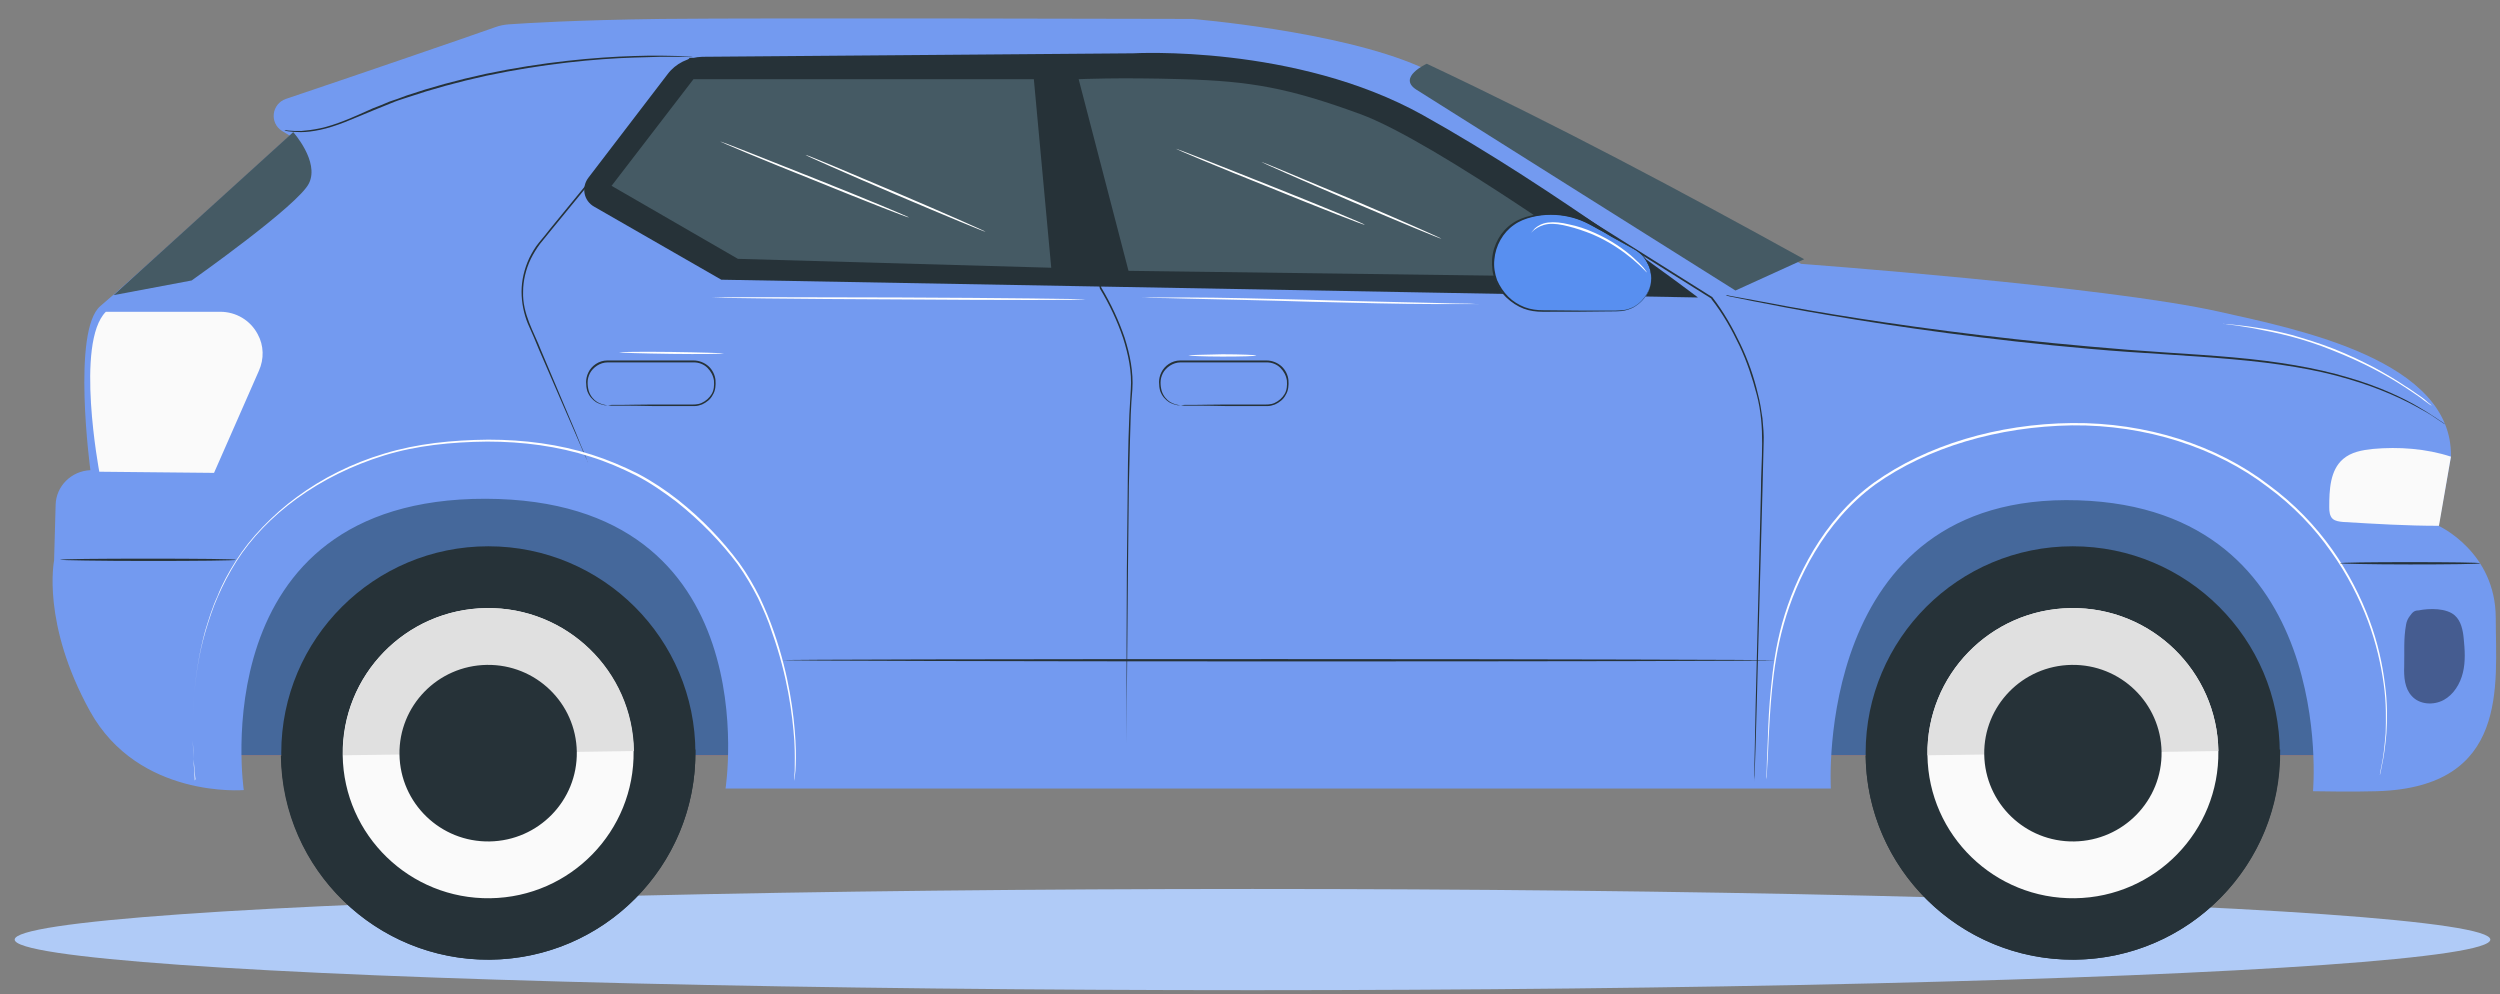
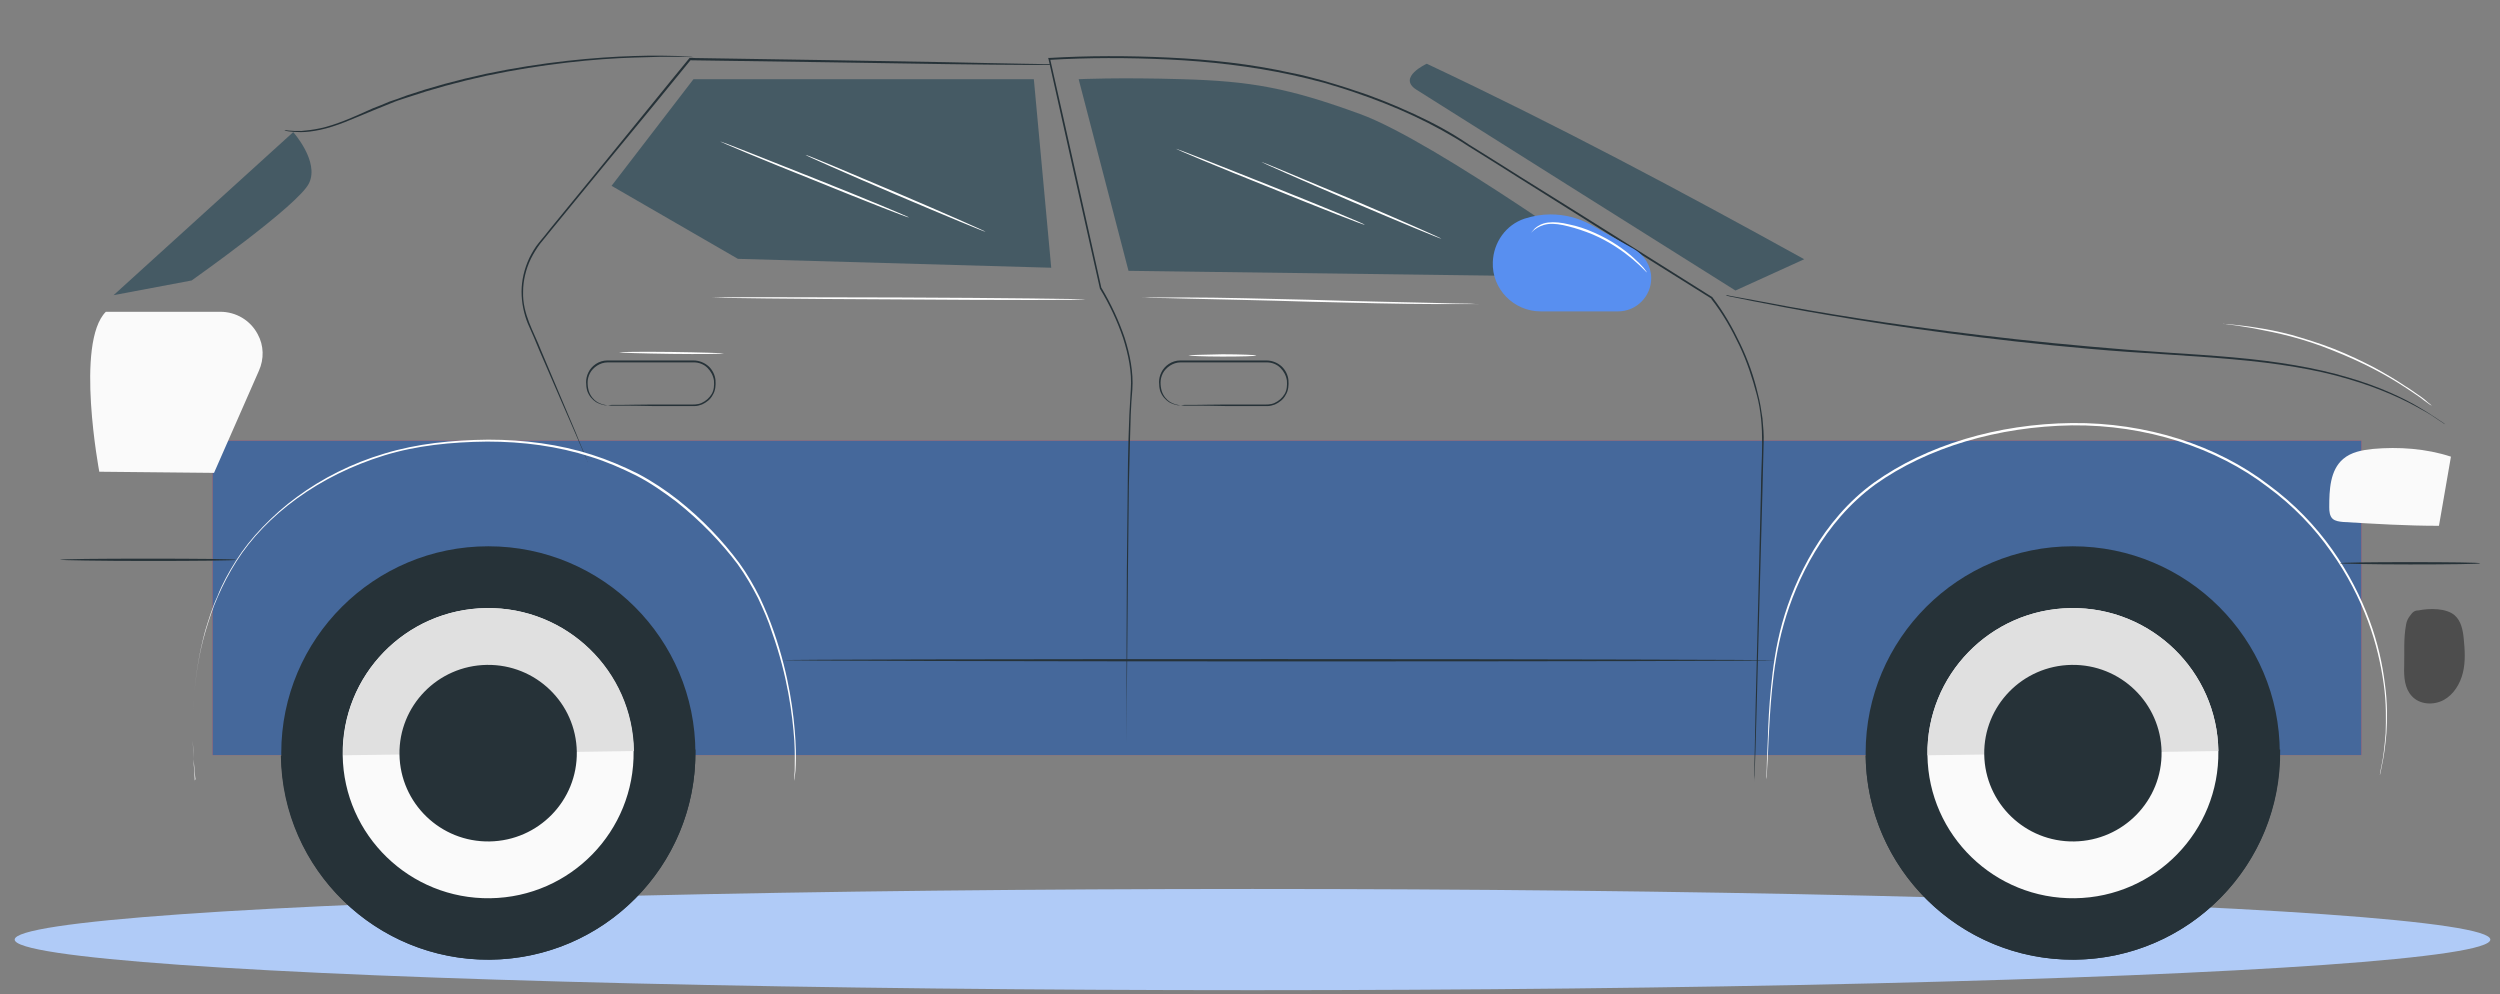
<svg xmlns="http://www.w3.org/2000/svg" viewBox="0 0 647.1 257.3" xml:space="preserve">
  <rect x="0" y="0" width="647.1" height="257.3" fill="#808080" stroke="none" />
  <style>.st3{fill:#263238}.st4{fill:#fafafa}.st5{fill:#e0e0e0}.st8{fill:#fff}.st9{fill:#455a64}</style>
  <g id="Car">
    <ellipse cx="324.2" cy="243.2" rx="320.4" ry="13.1" fill="#b0cbf7" />
    <path transform="rotate(-180 333.162 154.78)" d="M55.1 114.1h556.2v81.4H55.1z" fill="#e8505b" />
    <path transform="rotate(-180 333.162 154.78)" d="M55.1 114.1h556.2v81.4H55.1z" fill="#45689b" />
    <ellipse class="st3" cx="536.5" cy="194.9" rx="53.6" ry="53.5" />
    <path class="st3" d="M590.2 194v.1c.4 29.5-23.2 53.8-52.9 54.3-29.6.4-54-23.2-54.4-52.7v-.1l107.3-1.6z" />
    <path class="st4" d="M574.2 194.4c.3 20.7-16.3 37.8-37.1 38.1-20.8.3-37.9-16.3-38.2-37-.3-20.7 16.3-37.8 37.1-38.1 20.8-.3 37.9 16.3 38.2 37z" />
    <path class="st5" d="M536 157.4c20.8-.3 37.9 16.3 38.2 37l-75.3 1.1c-.3-20.8 16.3-37.8 37.1-38.1z" />
    <path class="st3" d="M559.5 194.6c.2 12.6-9.9 23-22.6 23.2-12.7.2-23.1-9.9-23.3-22.5-.2-12.6 9.9-23 22.6-23.2 12.7-.2 23.1 9.9 23.3 22.5z" />
    <ellipse class="st3" cx="126.4" cy="194.9" rx="53.6" ry="53.5" />
    <path class="st3" d="M180 194v.1c.4 29.5-23.2 53.8-52.9 54.3-29.6.4-54-23.2-54.4-52.7v-.1L180 194z" />
    <path class="st4" d="M164 194.4c.3 20.7-16.3 37.8-37.1 38.1-20.8.3-37.9-16.3-38.2-37-.3-20.7 16.3-37.8 37.1-38.1 20.8-.3 37.9 16.3 38.2 37z" />
    <path class="st5" d="M125.9 157.4c20.8-.3 37.9 16.3 38.2 37l-75.3 1.1c-.4-20.8 16.3-37.8 37.1-38.1z" />
    <path class="st3" d="M149.3 194.6c.2 12.6-9.9 23-22.6 23.2-12.7.2-23.1-9.9-23.3-22.5-.2-12.6 9.9-23 22.6-23.2 12.7-.2 23.1 9.9 23.3 22.5z" />
-     <path d="M466.2 68.3s79 5.8 108.3 12.4c20.6 4.6 60.4 12.6 59.9 37.5l-3.2 17.9S646 142.8 646 160s3.6 43.8-30.8 44.8c-5.7.2-16.5 0-16.5 0s6.6-73.2-60.8-75.3c-68.6-2.2-64 74.6-64 74.6H187.8s11.7-74.8-62.1-75c-73.8-.1-62.6 75.4-62.6 75.4s-27.2 2.3-39.8-20.4c-12.6-22.8-9.3-39-9.3-39l.4-14.4c.1-4.9 4.1-8.8 9-9 0 0-4.9-36.2 2.6-42.5 7.6-6.3 49-44.1 49-44.1l-2-1.2c-3.3-2.1-2.7-7 1-8.3 15.8-5.3 47-16 54.3-18.6 1.1-.4 2.2-.6 3.4-.7 4.4-.3 16.7-1.1 39.4-1.4 27.7-.3 137.5 0 137.5 0s37.8 3.1 58.8 12.3c22.2 9.8 98.8 51.1 98.8 51.1z" fill="#739af0" />
    <path d="M626 158c2.9-.6 7.3-.6 9.4 1.3 1.6 1.4 2.1 3.8 2.3 5.9.3 3 .5 6-.2 8.9-.7 2.9-2.4 5.7-5 7.1-2.6 1.4-6.2 1.2-8.2-1-1.9-2-2.1-5-2-7.7.1-3.9-.2-7.1.5-10.9.1-.7.5-1.6 1-2.2.7-1 1.2-1.4 2.2-1.4" opacity=".4" />
    <path class="st4" d="M631.3 136.1c-8.4 0-16.5-.5-24.9-1-.9-.1-1.9-.2-2.6-.8-.8-.7-.9-2-.9-3 0-4.5.2-9.6 3.6-12.5 2.1-1.8 4.9-2.3 7.7-2.6 6.7-.6 13.8-.1 20.2 2l-3.1 17.9z" />
    <path class="st8" d="M457.2 201.8s0-.2.1-.7c0-.5.1-1.2.1-2.1.1-1.9.3-4.6.4-8.1.2-3.5.4-7.8.9-12.7.5-4.9 1.3-10.6 3-16.6 1.7-6 4.3-12.5 8.1-18.8 3.8-6.3 8.9-12.5 15.6-17.4 13.5-9.6 31.8-15 50.9-15.3 19.2-.2 37.4 5.8 50.6 15.9 6.7 4.9 12.2 10.7 16.4 16.7 4.3 6 7.4 12.2 9.6 18 2.2 5.9 3.4 11.4 4.1 16.4.7 4.9.6 9.2.5 12.7-.3 3.5-.6 6.2-1 8-.2.9-.3 1.6-.4 2.1-.1.5-.1.7-.1.7s.1-.2.2-.7c.1-.5.2-1.2.4-2.1.4-1.8.8-4.5 1.1-8 .2-3.5.3-7.8-.4-12.8-.6-4.9-1.8-10.6-4-16.5s-5.3-12.1-9.6-18.2-9.8-11.9-16.5-16.8c-13.3-10.2-31.6-16.2-50.9-16-19.2.2-37.6 5.7-51.2 15.4-6.8 4.9-11.9 11.2-15.7 17.5-3.8 6.4-6.4 12.8-8.1 18.9-1.7 6.1-2.4 11.7-2.9 16.7s-.7 9.3-.8 12.8c-.1 3.5-.3 6.2-.3 8.1 0 .9-.1 1.6-.1 2.1v.8z" />
    <path class="st3" d="M454.1 203.1v-.6c0-.4 0-1 .1-1.8 0-1.6.1-3.9.2-6.9.2-6.1.4-14.9.7-26.2.3-11.3.7-25 1.1-40.7.1-3.9.2-8 .3-12.2.1-2.1-.1-4.2-.3-6.4-.2-1.1-.3-2.1-.5-3.2s-.4-2.1-.7-3.2c-1-4.3-2.5-8.6-4.5-12.8-2-4.2-4.3-8.3-7.3-12.2-15.3-9.6-31.9-20.1-49.6-31.1-4.4-2.8-8.9-5.6-13.4-8.4-4.4-3-9.2-5.6-14.2-7.9-5-2.3-10.1-4.4-15.4-6.1-2.6-.9-5.3-1.7-8-2.5-2.7-.7-5.4-1.5-8.2-2-10.7-2.4-21.4-3.5-31.9-4s-20.9-.5-30.9.1h-.3l.1.3c4.7 21.2 9.2 41.1 13.3 59.4 2.5 4.1 4.5 8.4 6 12.8 1.4 4.4 2.3 8.8 2 13.2-.3 4.4-.5 8.7-.6 12.9-.1 4.2-.2 8.2-.2 12.1-.2 15.7-.3 29.4-.3 40.7v35.5-9.3c0-6.1.1-14.9.2-26.2.1-11.3.2-25 .4-40.7.1-3.9.2-8 .3-12.1.1-4.2.2-8.4.6-12.8.3-4.4-.6-9-2-13.4-1.5-4.4-3.5-8.7-6-12.9v.1c-4.1-18.3-8.5-38.3-13.3-59.4l-.2.3c10-.6 20.4-.6 30.9-.1s21.2 1.7 31.9 4c2.8.6 5.5 1.3 8.2 2 2.7.8 5.4 1.6 8 2.5 5.3 1.8 10.4 3.8 15.3 6.1s9.7 4.9 14.1 7.8c4.5 2.8 9 5.6 13.4 8.4C411 57.3 427.7 67.7 443 77.3h-.1c3 3.8 5.3 7.9 7.3 12.1 2 4.2 3.4 8.5 4.5 12.7 2.3 8.6 1.1 17 1.1 24.9-.4 15.7-.7 29.4-1 40.7-.3 11.3-.5 20.2-.6 26.2-.1 3-.1 5.3-.1 6.9v2.3z" />
    <path class="st3" d="M272.1 16.6h-1.9c-1.2 0-3-.1-5.3-.1-4.7-.1-11.4-.2-19.7-.4-16.8-.3-40.1-.7-66.6-1.1h-.1l-.1.1c-3 3.6-6.1 7.5-9.3 11.4-9.4 11.6-18.4 22.6-26.6 32.6-1 1.3-2 2.5-3 3.7-1 1.2-1.8 2.6-2.5 4-1.3 2.8-2 5.8-2 8.7 0 2.9.6 5.7 1.6 8.2 1.1 2.4 2.1 4.8 3 7 3.9 9 7 16.2 9.2 21.2 1.1 2.5 1.9 4.4 2.5 5.8.3.6.5 1.1.7 1.5.2.3.2.5.2.5s-.1-.2-.2-.5c-.1-.4-.4-.9-.6-1.5-.6-1.3-1.4-3.3-2.4-5.8-2.1-5-5.2-12.3-9-21.3-1.7-4.5-4.8-9.3-4.6-15.1 0-2.8.7-5.8 2-8.5.7-1.4 1.5-2.7 2.4-3.9 1-1.2 2-2.5 3-3.7 8.2-10 17.2-21 26.7-32.5 3.2-3.9 6.3-7.7 9.3-11.4l-.2.1c26.4.4 49.8.7 66.6 1 8.4.1 15.1.2 19.7.2h6.7c.4-.2.5-.2.5-.2zm33.6 88.3s-.3 0-.8-.1-1.3-.3-2.1-.8-1.7-1.5-2.1-2.8c-.2-.7-.3-1.4-.3-2.2 0-.8.2-1.6.6-2.4.8-1.5 2.6-2.8 4.6-2.8h22.3c1.3 0 2.6.5 3.5 1.4.9.9 1.5 2 1.7 3.3.1 1.3 0 2.5-.6 3.5s-1.5 1.8-2.6 2.3c-1.1.5-2.2.4-3.3.4h-9.2c-3.6 0-6.5.1-8.5.1h-2.3c-.6 0-.9.1-.9.1s.3 0 .8.1h2.3c2.1 0 5 0 8.5.1h10.9c.6 0 1.2-.2 1.8-.4 1.1-.5 2.2-1.3 2.8-2.5.7-1.1.8-2.5.7-3.8-.1-1.3-.8-2.7-1.8-3.6-1-.9-2.4-1.5-3.9-1.5h-22.3c-2.2 0-4.1 1.4-4.9 3.1-.4.8-.6 1.7-.6 2.5s.1 1.6.3 2.3c.5 1.4 1.4 2.3 2.3 2.9.9.5 1.7.7 2.2.8h.9z" />
    <path class="st3" d="M157.4 104.9s-.3 0-.8-.1-1.3-.3-2.1-.8-1.7-1.5-2.1-2.8c-.2-.7-.3-1.4-.3-2.2 0-.8.2-1.6.6-2.4.8-1.5 2.6-2.8 4.6-2.8h22.3c1.3 0 2.6.5 3.5 1.4.9.9 1.5 2 1.7 3.3.1 1.3 0 2.5-.6 3.5s-1.5 1.8-2.6 2.3c-1.1.5-2.2.4-3.3.4h-9.2c-3.6 0-6.5.1-8.5.1h-2.3c-.6 0-.9.1-.9.1s.3 0 .8.1h2.3c2.1 0 5 0 8.5.1h10.9c.6 0 1.2-.2 1.8-.4 1.1-.5 2.2-1.3 2.8-2.5.7-1.1.8-2.5.7-3.8-.1-1.3-.8-2.7-1.8-3.6-1-.9-2.4-1.5-3.9-1.5h-22.3c-2.2 0-4.1 1.4-4.9 3.1-.4.8-.6 1.7-.6 2.5s.1 1.6.3 2.3c.5 1.4 1.4 2.3 2.3 2.9.9.5 1.7.7 2.2.8h.9z" />
    <path class="st4" d="M27.4 80.7H57c4.1 0 7.8 2.2 9.7 5.8 1.6 2.9 1.7 6.4.3 9.5l-11.6 26.4-29.7-.3s-6.3-33.4 1.7-41.4z" />
-     <path class="st3" d="m439.5 77-153.1-2.8-99.7-1.8-32.9-18.9c-2.7-1.5-3.4-5-1.5-7.5l20.5-26.8c2.1-2.8 5.4-4.4 9-4.5l111.5-.9s42-2.4 75 16C403.1 49.2 439.5 77 439.5 77z" />
    <path class="st9" d="M369.3 16.5s-7.7 3.5-2.7 6.7 82.6 52 82.6 52l17.8-8.1c-31.5-17.4-63.5-34.5-97.7-50.6z" />
    <path class="st3" d="M446.7 76.5s.2.1.5.1c.3.1.8.2 1.4.3 1.3.3 3.1.6 5.4 1.1 4.7.9 11.6 2.3 20.1 3.7 17 2.9 40.6 6.3 66.9 8.6 6.6.6 13 1 19.2 1.4 6.2.4 12.2.8 17.8 1.3 11.4 1 21.5 2.6 29.8 5.1 8.3 2.4 14.6 5.4 18.8 7.8 2.1 1.1 3.7 2.2 4.7 2.9.5.3.9.6 1.2.8.3.2.4.2.4.2s-.1-.1-.4-.3c-.3-.2-.7-.5-1.2-.8-1.1-.7-2.6-1.8-4.7-3-4.1-2.5-10.5-5.6-18.8-8-8.3-2.5-18.5-4.2-29.8-5.2-5.7-.5-11.7-.9-17.9-1.3-6.2-.4-12.6-.9-19.2-1.5-26.2-2.3-49.8-5.6-66.8-8.4-8.5-1.4-15.4-2.7-20.1-3.6-2.4-.4-4.2-.8-5.5-1-.6-.1-1.1-.2-1.4-.3-.2.1-.4.1-.4.1zM15.5 144.9c0 .1 10.2.3 22.8.3 12.6 0 22.8-.1 22.8-.3s-10.2-.3-22.8-.3c-12.6 0-22.8.1-22.8.3zm186.7 26c0 .1 57.6.3 128.7.3s128.7-.1 128.7-.3c0-.1-57.6-.3-128.7-.3s-128.7.1-128.7.3zm403.4-25.1c0 .1 8.1.3 18.2.3 10 0 18.2-.1 18.2-.3s-8.1-.3-18.2-.3-18.2.1-18.2.3z" />
    <path class="st9" d="M75.9 34.2s6.8 7.6 4.1 13.2C77.4 53 49.6 72.6 49.6 72.6l-20.2 3.8 46.5-42.2zm191.7-13.7 4.5 48.8L191 67l-32.7-18.9 21.2-27.6zm152.7 51.3S371.4 36.5 352 29.5c-18.6-6.8-28.4-8.5-45.9-9-16.7-.5-26.9 0-26.9 0l12.9 49.6 128.2 1.7z" />
    <path d="M427.4 72c0-3.1-1.7-5.9-4.4-7.5l-11.2-6.3c-3.2-1.8-6.8-2.7-10.5-2.7-2.3 0-4.5.4-6.7 1.1-4.8 1.6-8 6.1-8.2 11.2-.3 7 5.4 12.8 12.4 12.8h20c4.8 0 8.6-3.9 8.6-8.6z" fill="#588ff0" />
-     <path class="st3" d="M427.4 72s0 .4-.1 1.1c-.1.7-.3 1.7-1 2.9s-1.8 2.5-3.4 3.4c-.8.4-1.8.8-2.9.9-1.1.1-2.2.1-3.5.1-4.9 0-10.7 0-17.1-.1-1.6 0-3.2-.2-4.8-.8-1.5-.6-3-1.5-4.2-2.7-1.2-1.2-2.2-2.7-2.9-4.3-.6-1.7-.9-3.5-.7-5.3.3-3.6 2.2-7 5.1-9 1.4-1 3-1.6 4.6-2 1.6-.4 3.3-.6 4.9-.6 3.2 0 6.2.7 8.8 1.9 1.3.6 2.5 1.3 3.6 1.9 1.2.6 2.3 1.3 3.3 1.9 2.1 1.2 4.1 2.2 5.8 3.2 1.7.9 2.8 2.2 3.4 3.4.7 1.2.9 2.2 1 2.9.1.8.1 1.2.1 1.2s.1-.4 0-1.1c-.1-.7-.3-1.8-.9-3-.6-1.2-1.8-2.6-3.5-3.5-1.7-1-3.6-2-5.7-3.3-1.1-.6-2.2-1.2-3.3-1.9-1.2-.6-2.3-1.4-3.7-2-2.6-1.2-5.7-2-9-2-1.6 0-3.3.2-5 .6-1.7.4-3.4 1-4.8 2-3 2-5 5.5-5.3 9.3-.1 1.9.1 3.8.8 5.5.7 1.7 1.7 3.3 3 4.5 1.3 1.2 2.8 2.2 4.4 2.8 1.6.6 3.3.8 4.9.8 6.4 0 12.3 0 17.1-.1 1.2 0 2.4 0 3.5-.1 1.1-.2 2.1-.5 3-1 1.7-1 2.8-2.3 3.5-3.5.6-1.2.9-2.3.9-3 .2-.6.1-1 .1-1z" />
    <path class="st8" d="M50.4 202.3v-.7c0-.5-.1-1.2-.1-2-.1-.9-.2-2-.2-3.3 0-1.3-.1-2.8-.2-4.5v-5.6c.1-2.1.1-4.3.4-6.7.4-4.8 1.2-10.3 2.9-16.1.9-2.9 1.8-5.9 3.2-9 1.3-3 2.9-6.1 4.8-9.1 3.8-6 9.2-11.6 15.7-16.3 6.5-4.7 14.1-8.5 22.5-11.1 8.4-2.6 17.5-3.5 26.7-3.6 9.3 0 18.3 1.2 26.7 3.9 4.2 1.3 8.1 3 11.9 4.9 3.7 1.9 7.1 4.3 10.3 6.7 6.3 5 11.6 10.5 15.9 16.2 2.1 2.9 3.8 5.9 5.3 8.8 1.4 3 2.7 5.9 3.6 8.8 4.1 11.5 5.3 21.3 5.8 28.1.2 3.4.1 6 .1 7.8-.1.9-.1 1.6-.1 2v.7s0-.2.1-.7c0-.5.1-1.1.2-2 .1-1.8.2-4.4 0-7.8-.4-6.8-1.6-16.7-5.6-28.2-1-2.9-2.2-5.8-3.6-8.8-1.5-3-3.2-6-5.3-8.9-4.3-5.8-9.6-11.4-15.9-16.4-3.2-2.5-6.6-4.8-10.4-6.8-3.8-1.9-7.8-3.6-11.9-4.9-8.4-2.7-17.5-3.9-26.8-3.9-9.3.1-18.4 1-26.9 3.6-8.4 2.5-16.1 6.4-22.6 11.2-3.3 2.4-6.2 5-8.9 7.8s-5 5.7-6.9 8.7c-1.9 3-3.6 6.1-4.8 9.2-1.4 3-2.3 6.1-3.2 9-1.6 5.9-2.4 11.3-2.8 16.2-.3 2.4-.3 4.7-.4 6.7v5.7c.1 1.7.1 3.2.2 4.5.1 1.3.2 2.4.3 3.3.1.9.1 1.6.2 2-.3.3-.2.6-.2.6zM294.3 77h.9c.6 0 1.5 0 2.6.1 2.3 0 5.6.1 9.6.2 8.1.2 19.3.4 31.7.8 12.4.3 23.6.6 31.7.6h13.1-.9c-.6 0-1.5 0-2.6-.1-2.3 0-5.6-.1-9.6-.2-8.1-.2-19.3-.4-31.7-.8-12.4-.3-23.6-.6-31.7-.6h-13.1zm13.3 15c0 .1 3.9.3 8.8.3s8.8-.1 8.8-.3c0-.1-3.9-.3-8.8-.3-4.9.1-8.8.2-8.8.3zm-3.2-53.5c-.1.1 10.8 4.7 24.4 10.1 13.5 5.5 24.5 9.8 24.5 9.6s-10.8-4.7-24.4-10.1c-13.5-5.4-24.5-9.7-24.5-9.6zm22.1 3.4c-.1.1 10.3 4.7 23.2 10.2 12.9 5.5 23.3 9.8 23.4 9.7.1-.1-10.3-4.7-23.2-10.2-12.9-5.4-23.4-9.8-23.4-9.7zm-140.1-5.3c-.1.1 10.8 4.7 24.4 10.1 13.5 5.5 24.5 9.8 24.5 9.6.1-.1-10.8-4.7-24.4-10.1-13.5-5.4-24.5-9.7-24.5-9.6zm22.1 3.5c-.1.1 10.3 4.7 23.2 10.2 12.9 5.5 23.3 9.8 23.4 9.7.1-.1-10.3-4.7-23.2-10.2-12.9-5.5-23.4-9.9-23.4-9.7zM184.2 77c0 .1 21.7.4 48.4.5 26.8.2 48.4.2 48.4 0 0-.1-21.7-.4-48.4-.5-26.7-.1-48.4-.1-48.4 0zm-24 14.2c0 .1 6.1.3 13.6.4 7.5.1 13.6 0 13.6-.1s-6.1-.3-13.6-.4c-7.5-.1-13.6 0-13.6.1zm415.2-7.4s.2.1.6.1c.4.1 1 .1 1.7.2s1.6.2 2.7.4c1 .2 2.2.3 3.5.6 2.6.5 5.7 1.1 9.1 2 3.4.9 7.1 2.1 10.8 3.6 3.8 1.5 7.3 3.1 10.4 4.7 3.1 1.6 5.8 3.2 8.1 4.7 1.1.7 2.1 1.4 3 2 .9.6 1.6 1.1 2.2 1.6.6.4 1 .7 1.4 1 .3.2.5.3.5.3s-.1-.2-.4-.4c-.4-.3-.8-.6-1.3-1.1-.6-.5-1.3-1-2.2-1.6-.9-.6-1.8-1.3-3-2-2.2-1.5-4.9-3.1-8-4.8-3.1-1.6-6.6-3.3-10.4-4.8-3.8-1.5-7.5-2.6-10.9-3.6-3.4-.9-6.5-1.5-9.2-1.9-1.3-.2-2.5-.4-3.6-.5-1-.1-2-.2-2.7-.3-.7-.1-1.3-.1-1.7-.1-.4-.1-.6-.1-.6-.1zm-179-23.6s.3-.4 1-.9 1.8-1.1 3.3-1.3c1.5-.2 3.4.1 5.3.6 2 .5 4.1 1.2 6.3 2.1 4.4 1.9 7.9 4.4 10.3 6.4 2.4 2 3.6 3.5 3.7 3.4 0 0-.3-.4-.8-1.1-.6-.7-1.5-1.6-2.6-2.6-2.3-2.1-5.9-4.7-10.3-6.6-2.2-1-4.4-1.7-6.4-2.1-2-.5-3.9-.7-5.5-.5-1.6.2-2.7.9-3.4 1.5-.3.3-.5.6-.7.8-.2.2-.2.3-.2.3z" />
    <path class="st3" d="M73.6 33.8s1.5.4 4.3.4c1.4 0 3.1-.2 5-.6 1.9-.4 4.1-1.1 6.4-2 2.3-.9 4.8-2 7.5-3.1 1.3-.5 2.7-1.1 4.2-1.7 1.4-.6 2.9-1.1 4.5-1.6 6.2-2.1 13.1-4 20.4-5.6 14.7-3.1 28.3-4.4 38.2-4.7 2.5-.1 4.7-.1 6.7-.2h5c1.3 0 2.4.1 3.2.1h1.1-.3c-.2 0-.5 0-.8-.1-.8 0-1.8-.1-3.2-.2-1.4 0-3.1-.1-5-.1-2 0-4.2 0-6.7.1-9.9.3-23.5 1.5-38.3 4.6-7.4 1.6-14.3 3.5-20.5 5.6-1.5.6-3 1.1-4.5 1.6-1.4.6-2.8 1.2-4.2 1.7-2.7 1.2-5.1 2.3-7.4 3.2-2.3.9-4.4 1.6-6.3 2-1.9.4-3.6.6-4.9.7-1.4 0-2.4 0-3.2-.1-.3 0-.6-.1-.8-.1-.3.1-.4.1-.4.1z" />
  </g>
</svg>